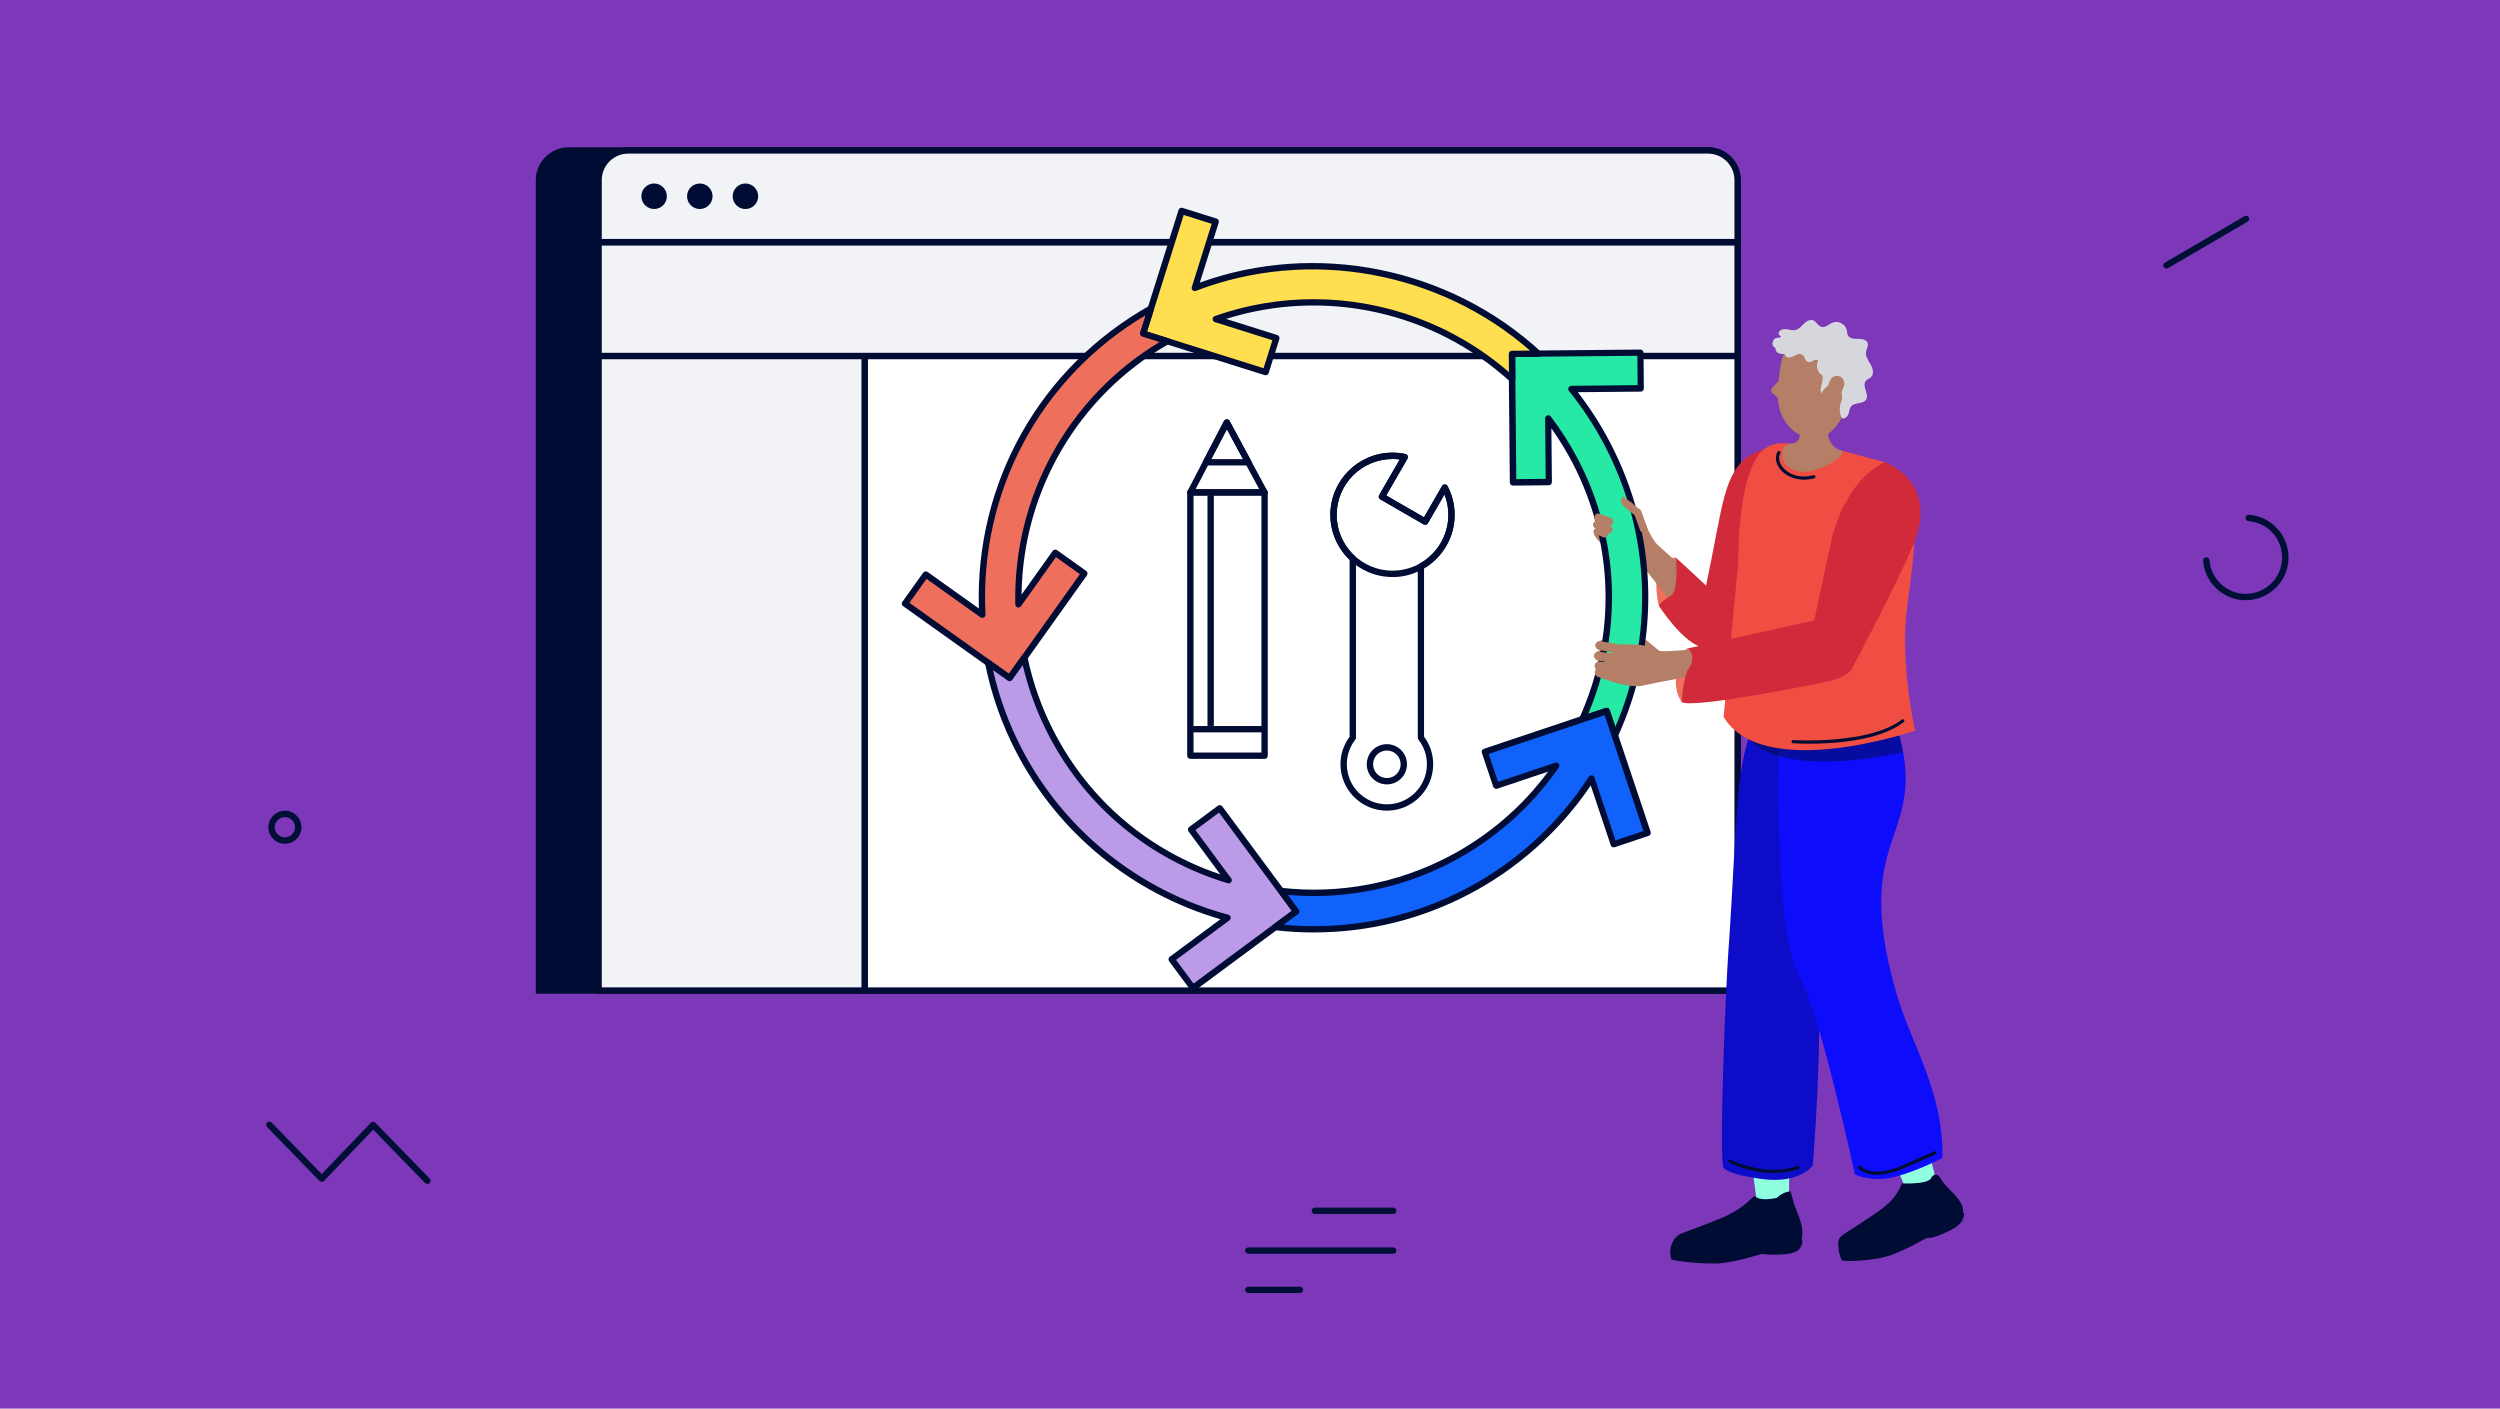
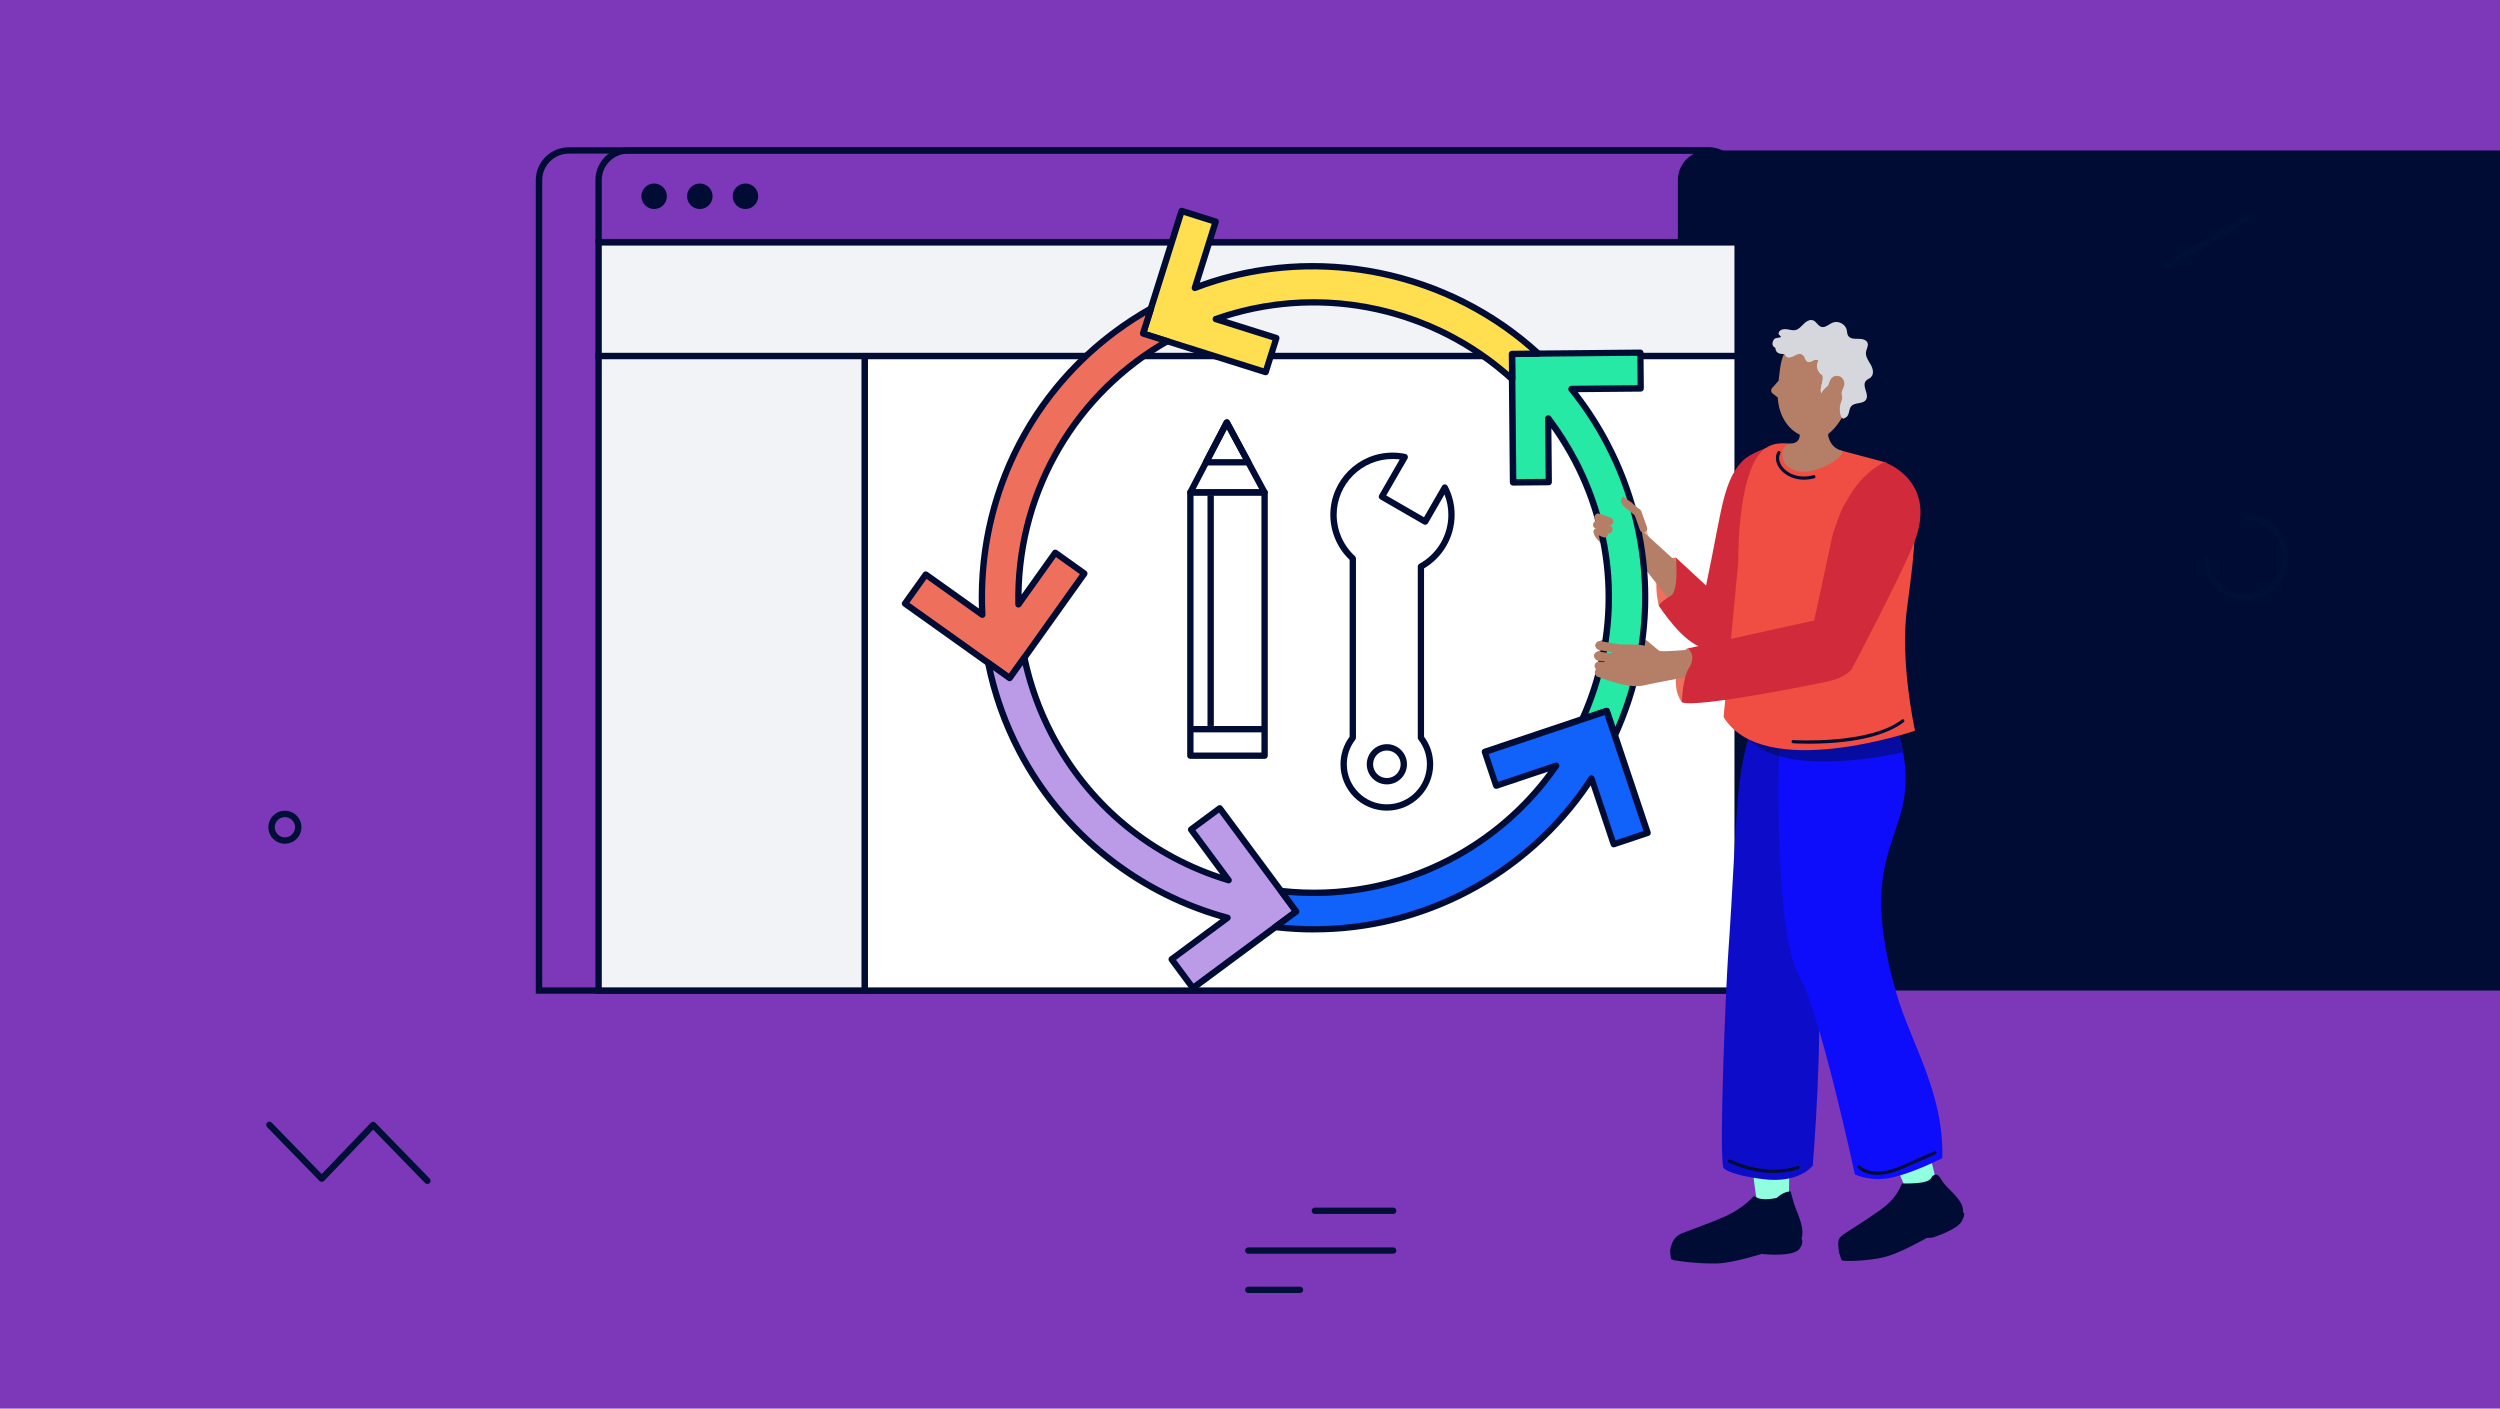
<svg xmlns="http://www.w3.org/2000/svg" viewBox="0 0 394 222">
  <defs>
    <style>
      .cls-1 {
        fill: none;
      }

      .cls-2 {
        fill: #8fffdf;
      }

      .cls-3 {
        fill: #ffdf4f;
      }

      .cls-4 {
        fill: #dbdbdb;
      }

      .cls-5, .cls-6 {
        fill: #ef6f5d;
      }

      .cls-6, .cls-7, .cls-8, .cls-9, .cls-10 {
        fill-rule: evenodd;
      }

      .cls-11 {
        fill: #bb9ae8;
      }

      .cls-12, .cls-8 {
        fill: #b47f66;
      }

      .cls-13 {
        fill: #f2f3f7;
      }

      .cls-7, .cls-14 {
        fill: #d12a3a;
      }

      .cls-15 {
        fill: #7c38b8;
      }

      .cls-16 {
        fill: #25e9a4;
      }

      .cls-9 {
        opacity: .46;
      }

      .cls-9, .cls-17 {
        fill: #000c34;
      }

      .cls-18 {
        fill: #fff;
      }

      .cls-10 {
        fill: #f04e43;
      }

      .cls-19 {
        fill: #d5d7dd;
      }

      .cls-20 {
        fill: #f7c6a4;
      }

      .cls-21 {
        fill: #0d0dc9;
      }

      .cls-22 {
        fill: #000f35;
      }

      .cls-23 {
        fill: #e2b9a4;
      }

      .cls-24 {
        fill: #1062fb;
      }

      .cls-25 {
        fill: #0d0dfc;
      }
    </style>
  </defs>
  <g id="bg">
    <rect class="cls-15" x="0" width="394" height="222" />
  </g>
  <g id="illustrations">
    <g>
      <g>
        <g>
-           <path class="cls-17" d="M269.14,23.71H89.66c-2.6,0-4.71,2.09-4.71,4.68v127.72h188.91V28.39c0-2.59-2.11-4.68-4.71-4.68Z" />
+           <path class="cls-17" d="M269.14,23.71c-2.6,0-4.71,2.09-4.71,4.68v127.72h188.91V28.39c0-2.59-2.11-4.68-4.71-4.68Z" />
          <path class="cls-17" d="M274.35,156.61H84.44V28.39c0-2.86,2.34-5.18,5.21-5.18h179.48c2.88,0,5.21,2.32,5.21,5.18v128.22ZM85.44,155.61h187.91V28.39c0-2.31-1.89-4.18-4.21-4.18H89.66c-2.32,0-4.21,1.87-4.21,4.18v127.22Z" />
        </g>
        <g>
          <g>
            <rect class="cls-18" x="136.27" y="56.1" width="137.58" height="100.01" />
            <path class="cls-17" d="M273.85,156.61h-137.58c-.28,0-.5-.22-.5-.5V56.1c0-.28.22-.5.5-.5h137.58c.28,0,.5.22.5.5v100.01c0,.28-.22.5-.5.5ZM136.77,155.61h136.58V56.6h-136.58v99.01Z" />
          </g>
          <g>
            <rect class="cls-13" x="94.34" y="56.1" width="41.93" height="100.01" />
            <path class="cls-17" d="M136.77,156.61h-42.93V55.6h42.93v101.01ZM94.84,155.61h40.93V56.6h-40.93v99.01Z" />
          </g>
          <g>
            <rect class="cls-13" x="94.34" y="38.16" width="179.51" height="17.93" />
            <path class="cls-17" d="M274.35,56.6H93.84v-18.93h180.51v18.93ZM94.84,55.6h178.51v-16.93H94.84v16.93Z" />
          </g>
        </g>
        <g>
-           <path class="cls-13" d="M99.01,23.71h170.17c2.58,0,4.67,2.09,4.67,4.67v9.78H94.34v-9.79c0-2.57,2.09-4.67,4.67-4.67Z" />
          <path class="cls-17" d="M273.85,38.66H94.34c-.28,0-.5-.22-.5-.5v-9.79c0-2.85,2.32-5.17,5.17-5.17h170.17c2.85,0,5.17,2.32,5.17,5.17v9.78c0,.28-.22.5-.5.5ZM94.84,37.66h178.51v-9.28c0-2.3-1.87-4.17-4.17-4.17H99.01c-2.3,0-4.17,1.87-4.17,4.17v9.29Z" />
        </g>
        <circle class="cls-17" cx="103.09" cy="30.93" r="2.01" />
        <circle class="cls-17" cx="110.29" cy="30.93" r="2.01" />
        <circle class="cls-17" cx="117.48" cy="30.93" r="2.01" />
      </g>
      <g>
        <g>
          <path class="cls-5" d="M261.42,95.43s-1.87-7.3,2.69-7.56c0,0,.4,7.44-2.69,7.56Z" />
          <path class="cls-6" d="M265.77,102.25s-3.19,4.88-.71,8.43c0,0,4.44-7.98.71-8.43Z" />
          <path class="cls-23" d="M260.26,85.52c-.26-.13-1.64-4.59-1.64-4.59l-3.27-3.09.24,4.62,4.66,3.05Z" />
          <path class="cls-8" d="M257.2,90.09s-.63-1.05-1.94-2.03c-2.51-1.88-4.55-3.65-4.02-4.48.83-1.3,3.22.26,3.22.26l3.73,2.05.37,3.67" />
          <path class="cls-8" d="M270.9,99.08c1.28-1.21,1.27-3.26-.02-4.46l-11.68-10.62c-.83-.76-2.11-.74-2.91.06h0c-.79.79-.18,1.71.56,2.54l9.68,12.31c1.15,1.28,3.12,1.36,4.36.18h0Z" />
          <path class="cls-12" d="M257.19,101.52l.24.1.48.41-.55-.07,4.23.96v-.26s-1.96-1.64-1.96-1.64c0,0-.02-.02-.03-.03-.02-.02-.04-.03-.06-.04h-.01s0,0,0,0c0,0-.01,0-.02,0-.03-.02-.06-.05-.1-.07h0s-1.74-.75-1.74-.75h0s-.02,0-.04,0c-.03,0-.06-.02-.08-.03-.03,0-.06-.01-.09-.01h0s-.02,0-.02,0c-.02,0-.04,0-.06,0l-1.16-.1s0,0-.01,0h0s-.64-.06-.64-.06c-.05.59-.12,1.41,1.63,1.6Z" />
          <g>
            <path class="cls-14" d="M267.58,98.13c3.82-16.29,3.45-21.76,7.07-25.51,1.04-1.08,3.67-2.05,5.08-2.49,1.38-.44,2.88-.26,4.13.49h0c1.24.74,2.1,1.94,2.41,3.38.31,1.43.01,2.95-.82,4.16l-12.06,23.36c-.99,1.49-2.96,1.95-4.48,1.03-.39-.24-.72-.54-.98-.89-.73-.99-.64-2.25-.33-3.53Z" />
            <path class="cls-14" d="M264.11,87.87c.1.09,6.75,6.21,7.72,7.22.54.56.72,2.03.75,2.86.03.82-.22,1.61-.72,2.22-1.02,1.25-1.81,2.22-3.38,1.91-3.23-.64-6.97-6.53-7.06-6.63,0,0,.19-.54,1.89-1.55,1.34-.8.8-6.01.8-6.01Z" />
          </g>
          <g>
            <path class="cls-2" d="M277.12,190.82c-1.66-9.79-3.54-32.6-3.25-35.46.17-1.63,1.05-3.08,2.69-3.23,1.63-.15,3.08,1.05,3.23,2.69s2.83,3.92,2.11,35.45" />
            <circle class="cls-1" cx="276.96" cy="154.85" r="2.78" />
          </g>
          <g>
            <circle class="cls-20" cx="281.38" cy="154.83" r="2.78" />
            <path class="cls-20" d="M288.76,123.47c.23-2.46-1.59-4.64-4.05-4.87s-4.64,1.59-4.87,4.05c-.01.16-.02.32-.02.48,0,0-.97,5.07-1.51,11.89-.45,5.7-.68,13.49.29,19.71.23,1.47,1.04,2.73,2.5,2.85,1.44.12,2.55-.95,3.02-2.34,2.29-6.83,3.51-14.34,4.07-19.67.73-6.92.49-11.63.49-11.63.03-.15.06-.31.07-.47Z" />
            <circle class="cls-20" cx="284.3" cy="123.06" r="4.48" />
            <circle class="cls-20" cx="284.3" cy="123.06" r="4.48" />
          </g>
          <path class="cls-21" d="M271.6,184c-.71-2.4.41-28.72.77-33.73.72-9.92,1.18-22.75,1.85-27.54,1.26-9.03,3.63-11.29,3.63-11.29,1.63-2.45,15.95,10.65,15.95,10.65l.06-.04-.83,4.25c-.59,4.27-4.38,18.22-6.63,26.74,1,9.65-.7,30.64-.7,30.64,0,0-2.06,2.9-7.87,2.15s-6.25-1.83-6.25-1.83Z" />
          <g>
            <path class="cls-2" d="M305.2,186.33c-2.24-9.68-8.62-31.46-9.99-33.98-.78-1.44-2.16-2.44-3.72-1.94-1.57.49-2.44,2.16-1.94,3.72s-1.88,4.71,10.95,33.52" />
            <circle class="cls-1" cx="292.32" cy="153.05" r="2.78" />
          </g>
          <g>
            <circle class="cls-20" cx="292.32" cy="153.05" r="2.78" />
            <path class="cls-20" d="M284.08,121.9c-.29-2.46,1.46-4.68,3.91-4.98,2.46-.29,4.68,1.46,4.98,3.91.02.16.03.32.03.48,0,0,1.11,5.04,1.84,11.85.61,5.69,1.05,13.47.25,19.71-.19,1.47-.97,2.76-2.42,2.92-1.44.16-2.58-.88-3.08-2.26-2.47-6.76-3.9-14.24-4.61-19.56-.92-6.9-.81-11.61-.81-11.61-.04-.15-.06-.31-.08-.47Z" />
            <circle class="cls-20" cx="288.53" cy="121.37" r="4.48" />
            <circle class="cls-20" cx="288.53" cy="121.37" r="4.48" />
          </g>
          <path class="cls-17" d="M290.32,194.69c.9-.65,3.37-2.12,5.87-3.89,3.28-2.32,3.37-4.29,3.6-4.28,5.52.07,4.21-1.13,4.98-1.29,0,0,.51-.59,1.26.79.71,1.32,3.5,2.99,3.35,5.02.26.29.27.4-.14,1.31-.67,1.48-4.74,2.71-4.74,2.71l-.84.03s-4.08,2.36-6.62,3.01c-2.54.65-6.45.74-6.79.52-.23-.53-.45-1.37-.45-1.37-.06-1.15-.37-1.9.53-2.55Z" />
          <path class="cls-25" d="M283.63,154c-3.99-7.02-3.33-34.01-3.25-34.93l-.07-7.88c1.64-2.45,15.47,4.65,15.47,4.65l3.09-1.63c5.67,18.52-7.53,16.18,0,42.32,2.27,7.89,7.52,15.63,7.24,25.99,0,0-4.05,2.1-7.62,2.99-3.57.9-6.16-.42-6.16-.42,0,0-5.48-25.46-8.69-31.1Z" />
          <path class="cls-9" d="M299.92,118.55s-19.25,4.67-24.81-2.64c-4.02-5.28,24.1-.53,24.09-.5" />
          <path class="cls-10" d="M281.61,69.9c.96,0,2.06.25,2.06.25,0,0-2.04,4.35,2.12,3.13.6-.18,3.57-2.49,3.57-2.49l7.88,2.1s2.88,3.43,3.3,6.44c.22,1.56-.84-4.32.02-3.15,2.04,2.74,1.26,10.39,0,19.55-1.18,8.58,1.25,19.43,1.25,19.43,0,0-23.88,8.17-30.17-2.16,0,0,1.54-16.39,2.31-24.4,0,0-.18-11.63,2.92-16.48,1.67-2.61,4-2.23,4.73-2.22Z" />
          <g>
            <rect class="cls-12" x="251.17" y="102.41" width="2.6" height="1.22" rx=".61" ry=".61" transform="translate(-19.03 128.3) rotate(-27.52)" />
            <rect class="cls-12" x="251.37" y="100.82" width="2.6" height="1.22" rx=".61" ry=".61" transform="translate(-19.56 105.72) rotate(-22.77)" />
            <rect class="cls-12" x="251.17" y="103.93" width="2.6" height="1.22" rx=".61" ry=".61" transform="translate(-12.68 170.63) rotate(-36.49)" />
            <g>
              <g>
                <path class="cls-16" d="M249.39,113.34c5.66-12.57,5.73-27.51-1.12-40.66-1.25-2.4-2.68-4.64-4.27-6.72l.09,10.02-5.63.05-.15-16.27-.04-3.99,4.14-.04,16.12-.15.05,5.63-10.93.1c2.15,2.66,4.07,5.57,5.71,8.71,7.74,14.86,7.62,31.76,1.14,45.93l-1.31-3.9-3.81,1.28Z" />
                <path class="cls-17" d="M254.51,116.46s-.02,0-.03,0c-.21-.01-.38-.15-.45-.34l-1.15-3.42-3.34,1.12c-.19.06-.4,0-.53-.14-.13-.15-.17-.36-.09-.54,5.85-12.98,5.45-27.64-1.11-40.22-.98-1.87-2.09-3.68-3.31-5.41l.08,8.47c0,.28-.22.5-.5.5l-5.63.05c-.12,0-.26-.05-.35-.14-.09-.09-.15-.22-.15-.35l-.19-20.26c0-.28.22-.5.5-.5l20.26-.19h0c.27,0,.5.22.5.5l.05,5.63c0,.28-.22.5-.5.5l-9.91.09c1.94,2.5,3.66,5.18,5.12,7.99,7.57,14.52,7.99,31.42,1.15,46.37-.08.18-.26.29-.45.29ZM253.2,111.56c.08,0,.15.02.22.05.12.06.21.16.25.29l.9,2.67c6.16-14.38,5.57-30.46-1.65-44.32-1.59-3.06-3.5-5.96-5.65-8.63-.12-.15-.15-.35-.06-.53.08-.17.26-.28.45-.29l10.43-.1-.04-4.63-19.26.18.18,19.26,4.63-.04-.09-9.52c0-.22.13-.41.34-.48.21-.07.43,0,.56.17,1.62,2.13,3.07,4.42,4.31,6.79,6.52,12.52,7.08,27.05,1.59,40.06l2.75-.92c.05-.02.1-.03.16-.03Z" />
              </g>
              <g>
                <path class="cls-3" d="M181.38,48.62l4.84-15.38,5.37,1.69-3.28,10.43c18.78-7.21,39.78-2.82,54.12,10.36l-4.14.04.04,3.99c-12.45-11.3-30.42-15.21-46.71-9.48l9.54,3-1.69,5.37-15.51-4.88-3.82-1.2,1.24-3.95Z" />
                <path class="cls-17" d="M238.32,60.26c-.12,0-.24-.04-.34-.13-12.17-11.05-29.19-14.76-44.75-9.87l8.07,2.54c.26.08.41.36.33.63l-1.69,5.37c-.04.13-.13.23-.25.29-.12.06-.25.07-.38.03l-19.32-6.08c-.26-.08-.41-.36-.33-.63l1.24-3.95h0l4.84-15.38c.04-.13.13-.23.25-.29.12-.06.25-.07.38-.03l5.37,1.69c.26.08.41.36.33.63l-2.98,9.46c18.31-6.61,39.28-2.42,53.68,10.82.15.14.2.36.13.55s-.26.32-.46.32l-3.64.03.03,3.49c0,.2-.11.38-.3.46-.07.03-.14.04-.2.04ZM207.01,47.15c11.14,0,22.11,3.97,30.8,11.5l-.03-2.87c0-.28.22-.5.5-.5l2.85-.03c-14.34-12.53-34.86-16.24-52.65-9.41-.18.07-.38.03-.52-.1-.14-.13-.19-.33-.13-.51l3.13-9.96-4.41-1.39-5.78,18.37,18.37,5.78,1.39-4.41-9.07-2.86c-.21-.06-.35-.25-.35-.47,0-.21.13-.41.33-.48,5.09-1.79,10.35-2.66,15.57-2.66Z" />
              </g>
              <g>
                <path class="cls-5" d="M145.89,90.54l8.91,6.35c-.97-19.27,8.81-38.29,26.58-48.27l-1.24,3.95,3.82,1.2c-15.25,8.69-23.81,24.89-23.46,41.49l5.8-8.14,4.58,3.27-9.44,13.25-2.32,3.25-3.38-2.41-13.12-9.35,3.27-4.58Z" />
                <path class="cls-17" d="M159.12,107.38c-.1,0-.21-.03-.29-.09l-16.5-11.76c-.11-.08-.18-.19-.2-.32s0-.27.09-.37l3.27-4.58c.16-.22.47-.28.7-.12l8.08,5.76c-.62-19.79,9.61-38,26.87-47.71.18-.1.4-.08.56.05.16.13.22.34.16.54l-1.09,3.47,3.34,1.05c.19.06.33.23.35.42.02.2-.08.39-.25.49-14.23,8.11-23.02,23.14-23.21,39.5l4.9-6.88c.16-.23.47-.28.7-.12l4.58,3.27c.23.16.28.47.12.7l-11.76,16.5c-.08.11-.19.18-.32.2-.03,0-.06,0-.08,0ZM143.32,95l15.69,11.18,11.18-15.69-3.77-2.69-5.51,7.74c-.13.17-.35.25-.55.19-.21-.06-.35-.25-.35-.47-.36-16.94,8.32-32.68,22.73-41.36l-2.74-.86c-.26-.08-.41-.36-.33-.63l.86-2.72c-16.56,9.83-26.19,27.79-25.22,47.17,0,.19-.09.37-.26.46-.17.09-.37.08-.53-.03l-8.5-6.06-2.69,3.77Z" />
              </g>
              <g>
                <path class="cls-11" d="M160.64,118.35c-2.34-4.48-3.95-9.15-4.9-13.87l3.38,2.41,2.32-3.25c.85,4.11,2.27,8.16,4.3,12.06,6.03,11.58,16.28,19.55,27.9,23.04l-5.93-8.01,4.52-3.35,9.67,13.05,2.39,3.23-3.31,2.45-12.97,9.61-3.35-4.52,8.82-6.53c-13.65-3.67-25.79-12.81-32.82-26.31Z" />
                <path class="cls-17" d="M188,156.21c-.15,0-.3-.07-.4-.2l-3.35-4.52c-.16-.22-.12-.54.1-.7l7.99-5.92c-13.83-4.01-25.51-13.54-32.15-26.28h0c-2.31-4.43-3.97-9.14-4.94-14.01-.04-.2.05-.41.22-.52.17-.11.4-.11.56.01l2.97,2.12,2.03-2.84c.12-.16.31-.24.51-.2.19.04.35.19.39.39.86,4.14,2.29,8.15,4.26,11.93,5.54,10.64,14.78,18.52,26.13,22.33l-5.01-6.77c-.08-.11-.11-.24-.09-.37.02-.13.09-.25.2-.33l4.52-3.35c.11-.08.24-.11.37-.09.13.02.25.09.33.2l12.06,16.28c.08.11.11.24.09.37-.02.13-.09.25-.2.33l-16.28,12.06c-.09.07-.19.1-.3.1ZM185.35,151.29l2.75,3.72,15.48-11.46-11.46-15.48-3.72,2.75,5.64,7.61c.13.17.13.41,0,.58-.12.18-.35.25-.55.19-12.28-3.69-22.29-11.96-28.2-23.29-1.83-3.52-3.21-7.25-4.11-11.08l-1.66,2.33c-.08.11-.19.18-.32.2-.13.02-.27,0-.37-.09l-2.33-1.66c.98,4.33,2.52,8.53,4.58,12.49,6.67,12.8,18.52,22.3,32.51,26.06.19.05.33.2.36.39s-.04.38-.19.49l-8.41,6.23Z" />
              </g>
              <g>
                <g>
                  <polygon class="cls-24" points="201.89 140.42 201.89 140.42 201.89 140.42 201.89 140.42" />
                  <path class="cls-17" d="M201.9,140.68c-.14,0-.26-.12-.26-.26s.11-.26.26-.26h0c.14,0,.26.12.26.26s-.12.26-.26.26Z" />
                </g>
                <g>
                  <path class="cls-24" d="M200.97,146.1h0s3.31-2.45,3.31-2.45l-2.39-3.23c8.87.99,18.12-.54,26.62-4.97,6.94-3.62,12.59-8.76,16.75-14.79l-9.48,3.18-1.79-5.34,15.4-5.16,3.81-1.28,1.31,3.9,5.13,15.31-5.34,1.79-3.48-10.39c-4.74,7.33-11.38,13.56-19.66,17.87-9.64,5.02-20.14,6.73-30.19,5.55Z" />
                  <path class="cls-17" d="M207.11,146.96c-2.06,0-4.13-.12-6.19-.36-.2-.02-.37-.17-.42-.37s.02-.41.19-.53l2.91-2.15-2.09-2.83c-.12-.16-.13-.38-.03-.55s.29-.27.49-.25c9.1,1.02,18.2-.68,26.33-4.92,6.16-3.21,11.56-7.82,15.68-13.39l-8.02,2.69c-.12.04-.26.03-.38-.03-.12-.06-.21-.16-.25-.29l-1.79-5.34c-.09-.26.05-.55.32-.63l19.21-6.44c.12-.04.26-.03.38.03.12.06.21.16.25.29l6.44,19.21c.09.26-.05.55-.32.63l-5.34,1.79c-.13.04-.26.03-.38-.03-.12-.06-.21-.16-.25-.29l-3.15-9.41c-4.88,7.22-11.53,13.15-19.28,17.19-7.56,3.94-15.86,5.97-24.29,5.97ZM202.3,145.74c9.9.92,19.78-1.02,28.63-5.63,7.91-4.12,14.64-10.24,19.47-17.7.1-.16.29-.25.48-.22.19.02.35.16.41.34l3.32,9.91,4.39-1.47-6.12-18.26-18.26,6.12,1.47,4.39,9.01-3.02c.2-.07.43,0,.56.17s.13.41.01.58c-4.32,6.26-10.17,11.43-16.93,14.95-7.97,4.15-16.86,5.92-25.77,5.14l1.72,2.32c.08.11.11.24.09.37-.02.13-.09.25-.2.33l-2.28,1.69Z" />
                </g>
              </g>
            </g>
            <rect class="cls-12" x="251.42" y="101.36" width="5.19" height="1.42" rx=".71" ry=".71" transform="translate(21.43 -42.31) rotate(9.94)" />
            <rect class="cls-12" x="251.2" y="102.98" width="5.19" height="1.42" rx=".71" ry=".71" transform="translate(17.03 -34.54) rotate(8.05)" />
            <rect class="cls-12" x="251.35" y="104.46" width="5.19" height="1.42" rx=".71" ry=".71" transform="translate(11.93 -25.13) rotate(5.8)" />
            <rect class="cls-12" x="251.29" y="105.66" width="4.27" height="1.4" rx=".64" ry=".64" transform="translate(36.73 -62.69) rotate(15.19)" />
            <path class="cls-12" d="M251.64,106.58s4.92,2.05,7.3,1.46c1.49-.37,10.29-1.98,10.29-1.98l.02-4.02s-7.34.92-8.02.46-2.13-1.18-6.41-.88l-3.16,4.98Z" />
            <path class="cls-7" d="M296.98,72.83s8.55,2.86,4.69,12.69c-2,5.09-9.86,19.97-9.86,19.97,0,0-.8,1.15-3.27,1.8-.87.23-21.4,4.42-23.48,3.38,0,0,.11-3.88,1.12-5.38s.38-3.09-.41-3.05l20.15-4.46,2.95-13.7c.29-.79,1.23-3.58,1.66-4.3l1.1-1.85c1.18-1.98,2.84-3.64,4.83-4.81l.54-.32Z" />
          </g>
          <path class="cls-12" d="M290.19,71.02c-1.46-.41-1.92-1.66-2.07-2.36v-.26c2.56-1.91,4.47-7.08,4.47-9.68,0-7.46-5.19-6.75-5.19-6.75-3.89-.02-4.79.51-6.3,3.92-.57,1.29-.63,2.99-.8,4.12l-1.01,1.13c-.23.26-.2.67.08.88l.8.62c.19,3,1.65,4.97,3.48,5.88v.08s-.01.08-.02.13c-.08,1.02-1.09,1.16-1.25,1.16-1.75.06-1.78,2.29-.98,3.25,2.93,3.51,10.36-1.69,8.77-2.14Z" />
          <path class="cls-17" d="M263.21,197.03s.04.03.12.07c-.04-.02-.09-.04-.12-.07.19-1.12.69-2.16,1.7-2.59,1-.43,3.69-1.34,6.46-2.51,3.64-1.54,4.86-3.4,5.08-3.41.22-.01.7.87,3.54.28.7-.62,1.46-1.03,2.23-1.03,0,0,.05.33.48,1.81.41,1.41,1.78,3.72,1.23,5.64.15.25.26.79-.34,1.61-.96,1.28-5.53.83-5.53.83l-.4-.05s-4.42,1.41-7,1.51c-2.58.09-7.02-.39-7.3-.68-.11-.56-.15-1.41-.15-1.41Z" />
          <path class="cls-12" d="M257.56,81.05c-.05-.11-.06-.23-.03-.36.07-.32.4-.52.72-.46.21.04.37.19.43.37h0s.9,2.52.9,2.52h0c.05.13.05.28-.01.43-.13.3-.49.44-.79.32-.17-.07-.28-.2-.33-.36l-.88-2.47Z" />
          <g>
            <path class="cls-12" d="M256.39,80.17c-1.31-.91-.9-1.5-.61-1.92l.44.31h0s0,0,0,0l.83.58s0,0,0,0h.02s0,.01,0,.01c.12.08.21.21.25.37.08.33-.13.66-.46.74-.18.04-.35,0-.49-.1h0s0,0,0,0Z" />
            <path class="cls-12" d="M256.38,80.2h0c-.11-.1-.2-.23-.22-.39-.05-.34.19-.65.52-.7.18-.03.35.03.48.14h0s1.22,1,1.22,1h0c.1.1.18.22.2.37.05.34-.19.65-.52.7-.17.02-.33-.02-.45-.12h0s-1.22-1.01-1.22-1.01Z" />
          </g>
          <path class="cls-12" d="M253.96,81.66h0c.09.04.16.1.22.19.15.26.08.64-.17.86-.16.14-.36.17-.52.1h0s-.85-.35-.85-.35l-1.08-.35c-.09-.04-.16-.1-.22-.19-.15-.26-.08-.64.17-.86.16-.14.36-.17.52-.1l1.08.35.85.35Z" />
          <path class="cls-12" d="M253.86,82.92h0c.09.04.16.11.22.21.15.27.06.65-.21.85-.17.13-.38.15-.54.07h0s-.87-.41-.87-.41l-1.11-.42c-.09-.04-.16-.11-.22-.2-.15-.27-.06-.65.21-.85.17-.13.38-.15.54-.07l1.11.42.87.41Z" />
          <path class="cls-12" d="M253.05,83.76h0c.09.04.17.1.23.18.18.23.14.53-.1.69-.15.1-.34.11-.51.04h0s-.89-.37-.89-.37l-.29-.1c-.09-.04-.17-.09-.23-.17-.18-.23-.14-.53.1-.69.15-.1.34-.11.51-.04l.29.1.89.37Z" />
-           <path class="cls-12" d="M259.44,82.73s.42,1.34,1.5,2.84c.58.81-.51.91-.51.91l-1.14-1.15-.33-2.49.47-.12Z" />
          <path class="cls-4" d="M284.45,56.47c.14.27.29.53.57.58.29.05.54-.15.8-.28s.65-.16.77.1c-.46.73-.16,1.83.61,2.23.33.97-.5,1.92-.17,2.89.46-1.19,1.91-1.34,2.04-2.7l.77-2.32-.03-.49h-5.36Z" />
          <path class="cls-19" d="M294.88,59.42c.51-.5.29-1.36-.07-1.98s-.83-1.25-.73-1.96c.07-.48.4-.95.26-1.41-.18-.56-.91-.68-1.5-.67s-1.3,0-1.59-.52c-.15-.26-.14-.59-.2-.88-.2-.91-1.31-1.5-2.18-1.17-.63.24-1.2.88-1.84.68-.53-.16-.76-.82-1.27-1.02-.52-.2-1.08.15-1.48.54s-.77.86-1.31.98c-.46.11-.93-.07-1.4-.13s-1.04.05-1.22.49c-.14.35.06.35.29.65s-.86.08-1.09.5c-.41.72-.16,1.09.26,1.32.04,1.03,1.01.93,1.46.97.05.17.13.32.26.42.36.26.85.06,1.24-.15.39-.21.86-.43,1.24-.2.46.27.5,1.07,1.02,1.17.29.05.54-.15.8-.28s.65-.16.77.1c-.46.73-.16,1.83.61,2.23.33.97-.5,1.92-.17,2.89.47-1.21,1.96-1.34,2.05-2.75.36.2.57.83.68,1.32.18.78.79,1.87.46,2.61-.27.6-.33,1.21-.24,1.86.04.3.14.61.34.84.2.23.19.07.48-.03.33-.12.5-.49.58-.83.08-.34.13-.71.36-.98.56-.67,1.85-.3,2.33-1.03.28-.43.11-1-.05-1.49-.17-.49-.3-1.08.03-1.48.22-.27.59-.36.84-.6Z" />
          <rect class="cls-12" x="288.03" y="59.18" width="2.36" height="4.06" rx="1.18" ry="1.18" transform="translate(39.53 -97.06) rotate(20.42)" />
          <path class="cls-17" d="M285.09,117.21c-1.42,0-2.38-.06-2.51-.07-.14,0-.24-.13-.23-.27s.12-.27.27-.23c.12,0,11.96.73,17.11-3.23.11-.09.27-.07.35.05.08.11.06.27-.05.35-3.86,2.98-11.1,3.4-14.93,3.4Z" />
          <path class="cls-17" d="M284.29,75.6c-1.8,0-3.12-.85-3.79-1.73-.67-.89-.81-1.91-.35-2.68.07-.12.22-.16.34-.09.12.07.16.22.09.34-.35.59-.22,1.4.32,2.12.76,1.01,2.5,1.96,4.9,1.33.14-.04.27.04.31.18.04.13-.04.27-.18.31-.58.15-1.13.22-1.64.22Z" />
        </g>
        <path class="cls-17" d="M295.83,185.16c-2.1,0-2.97-1.02-3.02-1.09-.09-.11-.07-.26.04-.35.11-.08.26-.07.35.04h0s1.77,2.04,6.57-.07l5.06-2.23c.13-.05.27,0,.33.13.06.13,0,.27-.13.33l-5.06,2.23c-1.73.76-3.09,1.01-4.14,1.01Z" />
        <path class="cls-17" d="M279.56,184.87c-3.79,0-6.92-1.58-7.09-1.67-.12-.06-.17-.21-.11-.34.06-.12.21-.17.34-.11.05.03,5.5,2.77,10.58,1.01.13-.05.27.03.32.16.04.13-.02.27-.15.32-1.31.45-2.63.62-3.88.62Z" />
      </g>
      <g>
        <path class="cls-17" d="M218.57,127.76c-4.03,0-7.31-3.28-7.31-7.31,0-1.58.5-3.08,1.44-4.35v-27.87c-1.94-1.85-3.04-4.42-3.04-7.1,0-5.4,4.4-9.8,9.8-9.8.68,0,1.36.07,2.03.21.16.03.29.14.35.29s.06.32-.02.45l-3.35,5.8,5.95,3.44,2.85-4.93c.09-.16.22-.26.44-.25.18,0,.35.11.43.27.74,1.41,1.11,2.94,1.11,4.53,0,3.47-1.84,6.68-4.82,8.44v26.52c.94,1.27,1.44,2.77,1.44,4.35,0,4.03-3.28,7.31-7.31,7.31ZM219.46,72.34c-4.85,0-8.8,3.95-8.8,8.8,0,2.47,1.05,4.84,2.88,6.51.1.09.16.23.16.37v28.25c0,.11-.04.22-.11.31-.87,1.12-1.33,2.46-1.33,3.87,0,3.48,2.83,6.31,6.31,6.31s6.31-2.83,6.31-6.31c0-1.42-.46-2.76-1.33-3.87-.07-.09-.11-.2-.11-.31v-26.98c0-.18.1-.35.26-.44,2.81-1.55,4.56-4.51,4.56-7.71,0-1.11-.2-2.18-.61-3.21l-2.61,4.53c-.14.24-.45.32-.68.18l-6.82-3.94c-.24-.14-.32-.44-.18-.68l3.24-5.61c-.38-.05-.76-.07-1.14-.07Z" />
        <path class="cls-17" d="M218.57,123.62c-1.75,0-3.17-1.42-3.17-3.17s1.42-3.17,3.17-3.17,3.17,1.42,3.17,3.17-1.42,3.17-3.17,3.17ZM218.57,118.28c-1.2,0-2.17.97-2.17,2.17s.97,2.17,2.17,2.17,2.17-.97,2.17-2.17-.97-2.17-2.17-2.17Z" />
-         <path class="cls-17" d="M219.46,90.94c-5.4,0-9.8-4.4-9.8-9.8s4.4-9.8,9.8-9.8c.68,0,1.36.07,2.03.21.16.03.29.14.35.29s.06.32-.02.45l-3.35,5.8,5.95,3.44,2.85-4.93c.09-.16.25-.26.44-.25.18,0,.35.11.43.27.74,1.42,1.11,2.94,1.11,4.53,0,5.4-4.4,9.8-9.8,9.8ZM219.46,72.34c-4.85,0-8.8,3.95-8.8,8.8s3.95,8.8,8.8,8.8,8.8-3.95,8.8-8.8c0-1.11-.2-2.18-.61-3.21l-2.61,4.53c-.14.24-.45.32-.68.18l-6.82-3.94c-.24-.14-.32-.44-.18-.68l3.24-5.61c-.38-.05-.76-.07-1.14-.07Z" />
      </g>
      <g>
        <g>
          <path class="cls-17" d="M199.3,119.6h-11.7c-.28,0-.5-.22-.5-.5v-41.5c0-.28.22-.5.5-.5h11.7c.28,0,.5.22.5.5v41.5c0,.28-.22.5-.5.5ZM188.1,118.6h10.7v-40.5h-10.7v40.5Z" />
          <path class="cls-17" d="M199.3,78.11h-11.7c-.17,0-.34-.09-.43-.24-.09-.15-.1-.34-.02-.49l5.75-11.03c.09-.17.28-.23.44-.27.18,0,.35.1.44.26l5.95,11.03c.08.15.08.34-.01.49-.09.15-.25.24-.43.24ZM188.42,77.11h10.04l-5.11-9.46-4.93,9.46Z" />
          <path class="cls-17" d="M196.74,73.36h-6.67c-.17,0-.34-.09-.43-.24-.09-.15-.1-.34-.02-.49l3.28-6.29c.09-.17.28-.23.44-.27.18,0,.35.1.44.26l3.39,6.29c.08.15.08.34-.01.49-.09.15-.25.24-.43.24ZM190.9,72.36h5.01l-2.55-4.72-2.46,4.72Z" />
        </g>
        <rect class="cls-17" x="187.73" y="114.42" width="11.35" height="1" />
        <rect class="cls-17" x="190.3" y="78.06" width="1" height="36.35" />
      </g>
    </g>
    <path class="cls-22" d="M67.36,186.6c-.13,0-.26-.05-.36-.15l-8.19-8.42-7.74,8.08c-.09.1-.22.15-.36.15-.1-.01-.27-.05-.36-.15l-8.26-8.49c-.19-.2-.19-.51,0-.71.2-.19.51-.19.71,0l7.9,8.12,7.74-8.08c.09-.1.22-.15.36-.15h0c.13,0,.26.05.36.15l8.56,8.79c.19.2.19.51,0,.71-.1.09-.22.14-.35.14Z" />
    <path class="cls-22" d="M341.43,42.33c-.17,0-.34-.09-.43-.25-.14-.24-.06-.54.18-.68l12.55-7.33c.24-.14.54-.06.68.18.14.24.06.54-.18.68l-12.55,7.33c-.08.05-.17.07-.25.07Z" />
    <path class="cls-22" d="M353.93,94.6c-3.51,0-6.46-2.74-6.72-6.23-.02-.28.19-.52.46-.54.28-.03.52.19.54.46.22,2.97,2.73,5.3,5.72,5.3,3.16,0,5.74-2.57,5.74-5.74,0-2.99-2.33-5.5-5.31-5.72-.28-.02-.48-.26-.46-.54.02-.27.25-.49.54-.46,3.49.26,6.23,3.21,6.23,6.72,0,3.71-3.02,6.74-6.74,6.74Z" />
    <g>
      <path class="cls-22" d="M204.88,203.78h-8.15c-.28,0-.5-.22-.5-.5s.22-.5.5-.5h8.15c.28,0,.5.22.5.5s-.22.5-.5.5Z" />
      <path class="cls-22" d="M219.57,197.59h-22.84c-.28,0-.5-.22-.5-.5s.22-.5.5-.5h22.84c.28,0,.5.22.5.5s-.22.5-.5.5Z" />
      <path class="cls-22" d="M219.57,191.32h-12.35c-.28,0-.5-.22-.5-.5s.22-.5.5-.5h12.35c.28,0,.5.22.5.5s-.22.5-.5.5Z" />
    </g>
    <path class="cls-22" d="M44.9,128.77c.88,0,1.6.72,1.6,1.6s-.72,1.6-1.6,1.6-1.6-.72-1.6-1.6.72-1.6,1.6-1.6M44.9,127.77c-1.43,0-2.6,1.16-2.6,2.6s1.16,2.6,2.6,2.6,2.6-1.16,2.6-2.6-1.16-2.6-2.6-2.6h0Z" />
  </g>
</svg>